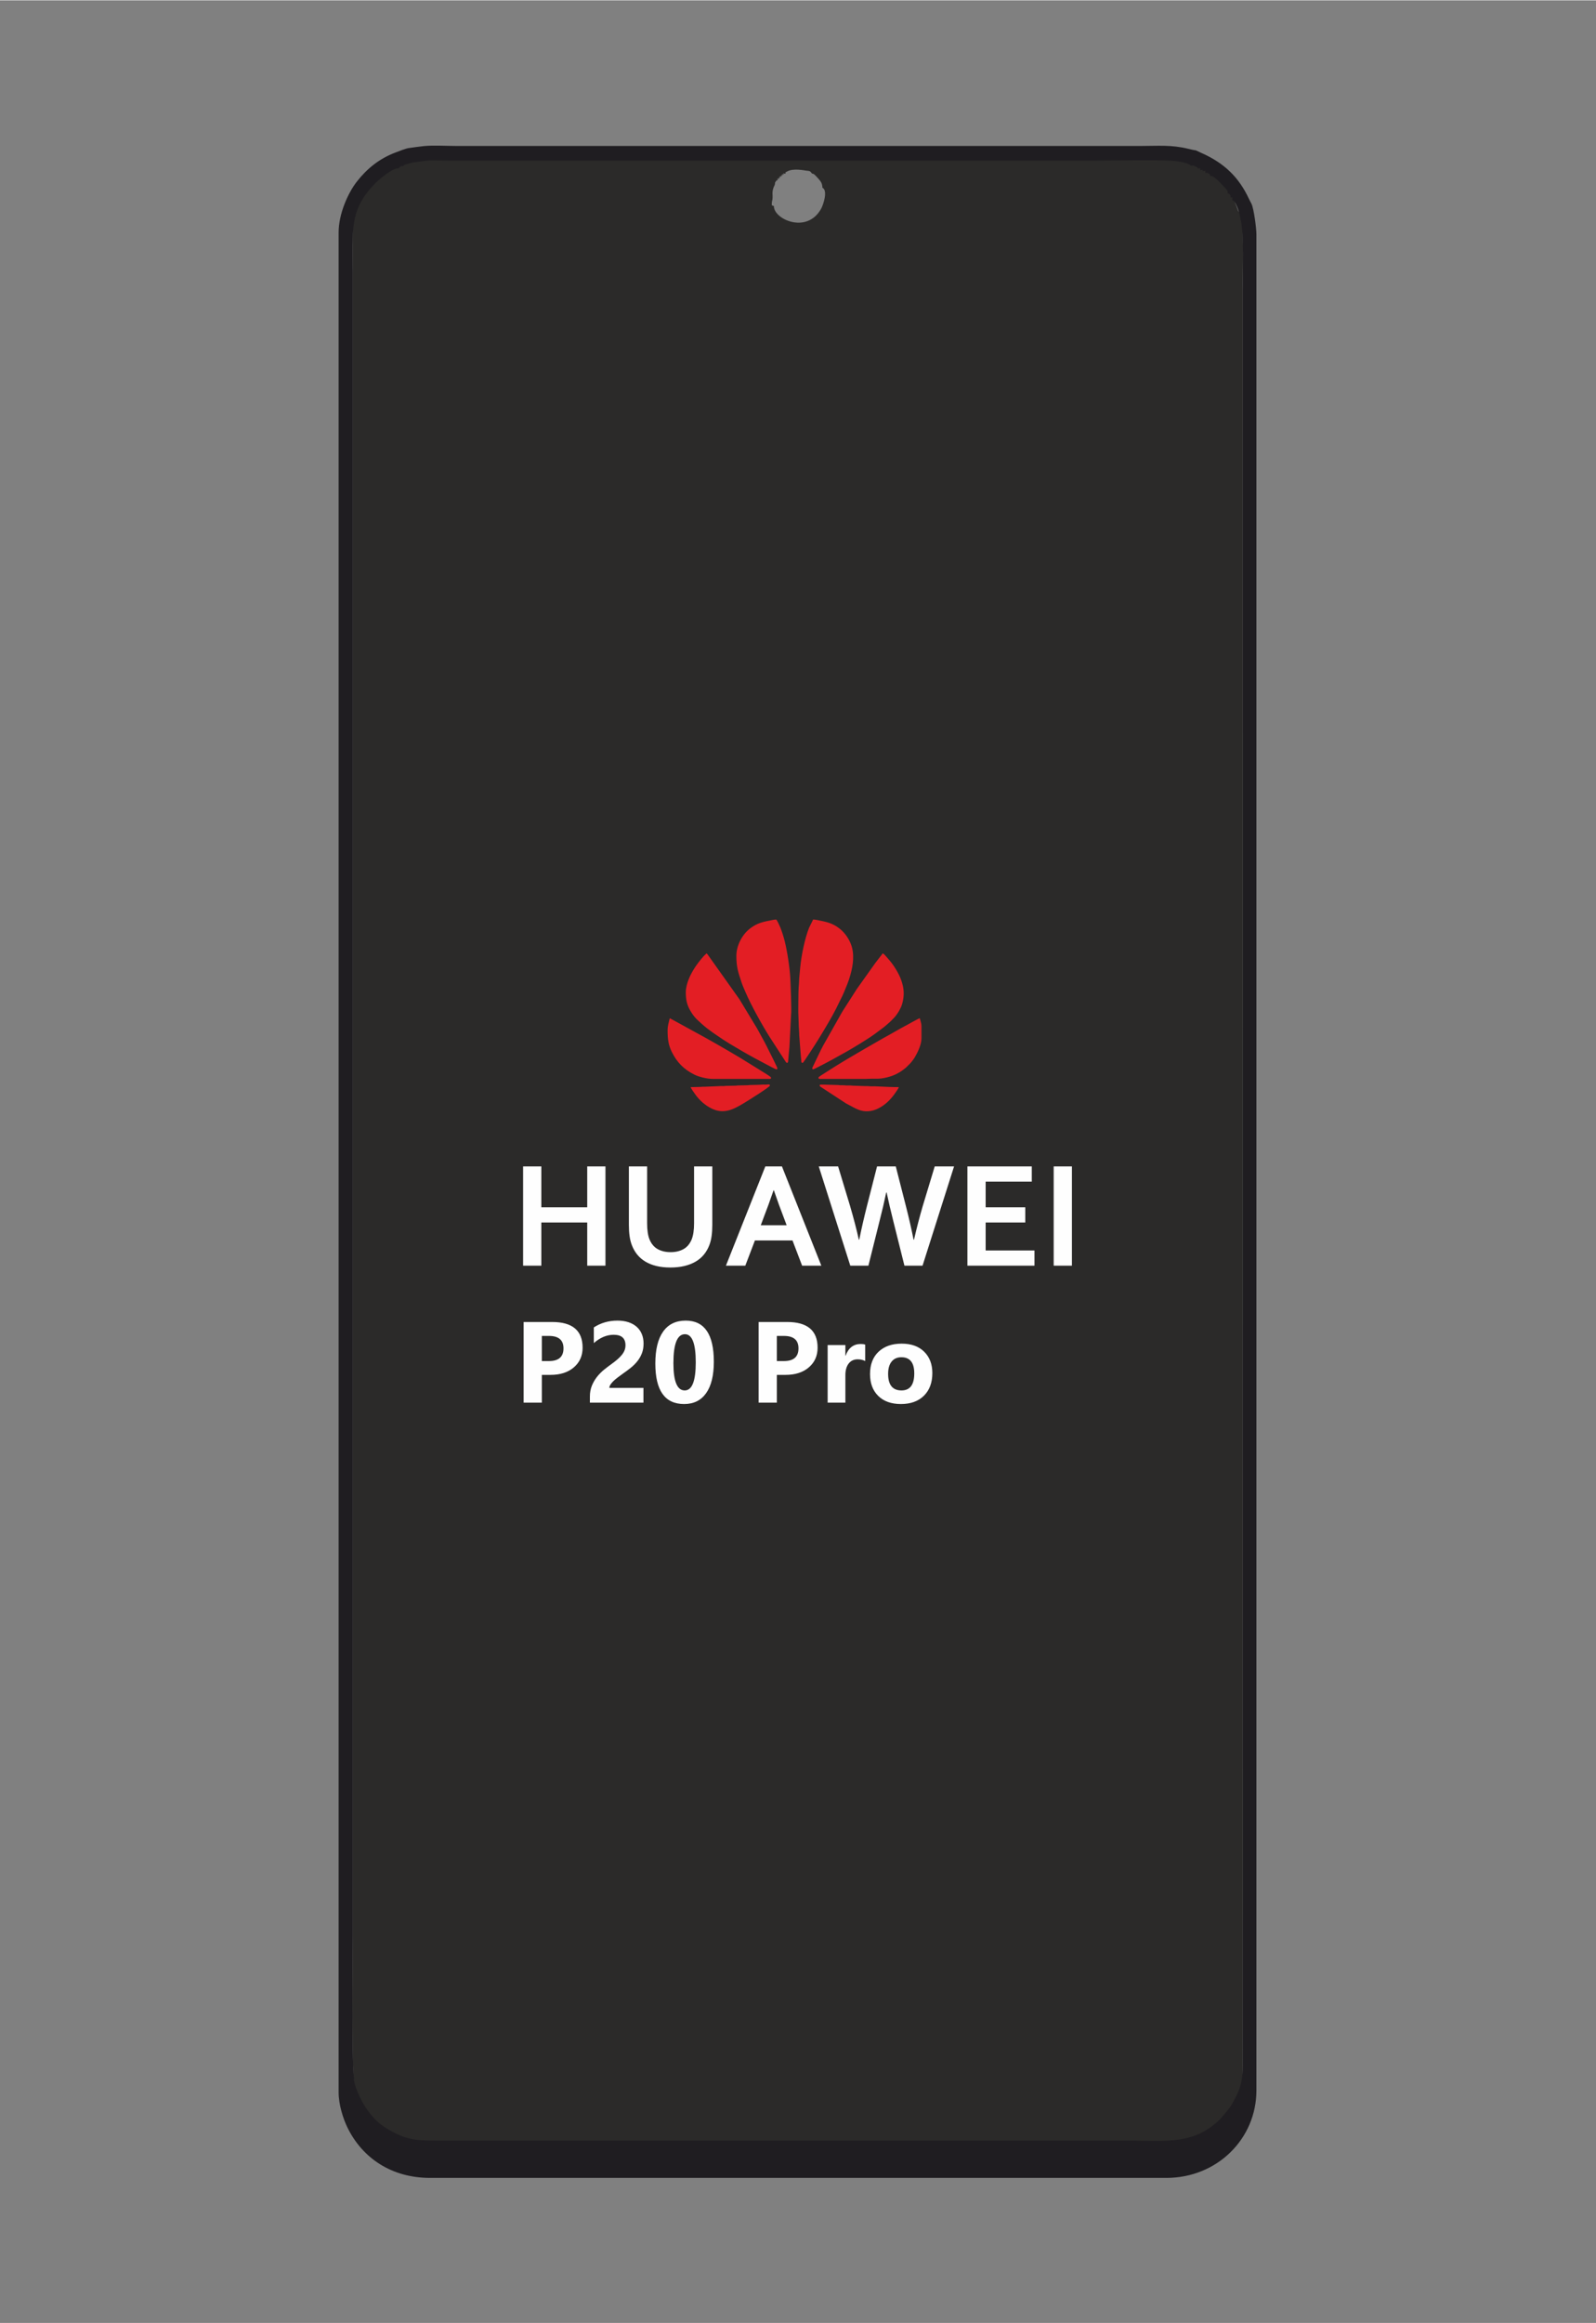
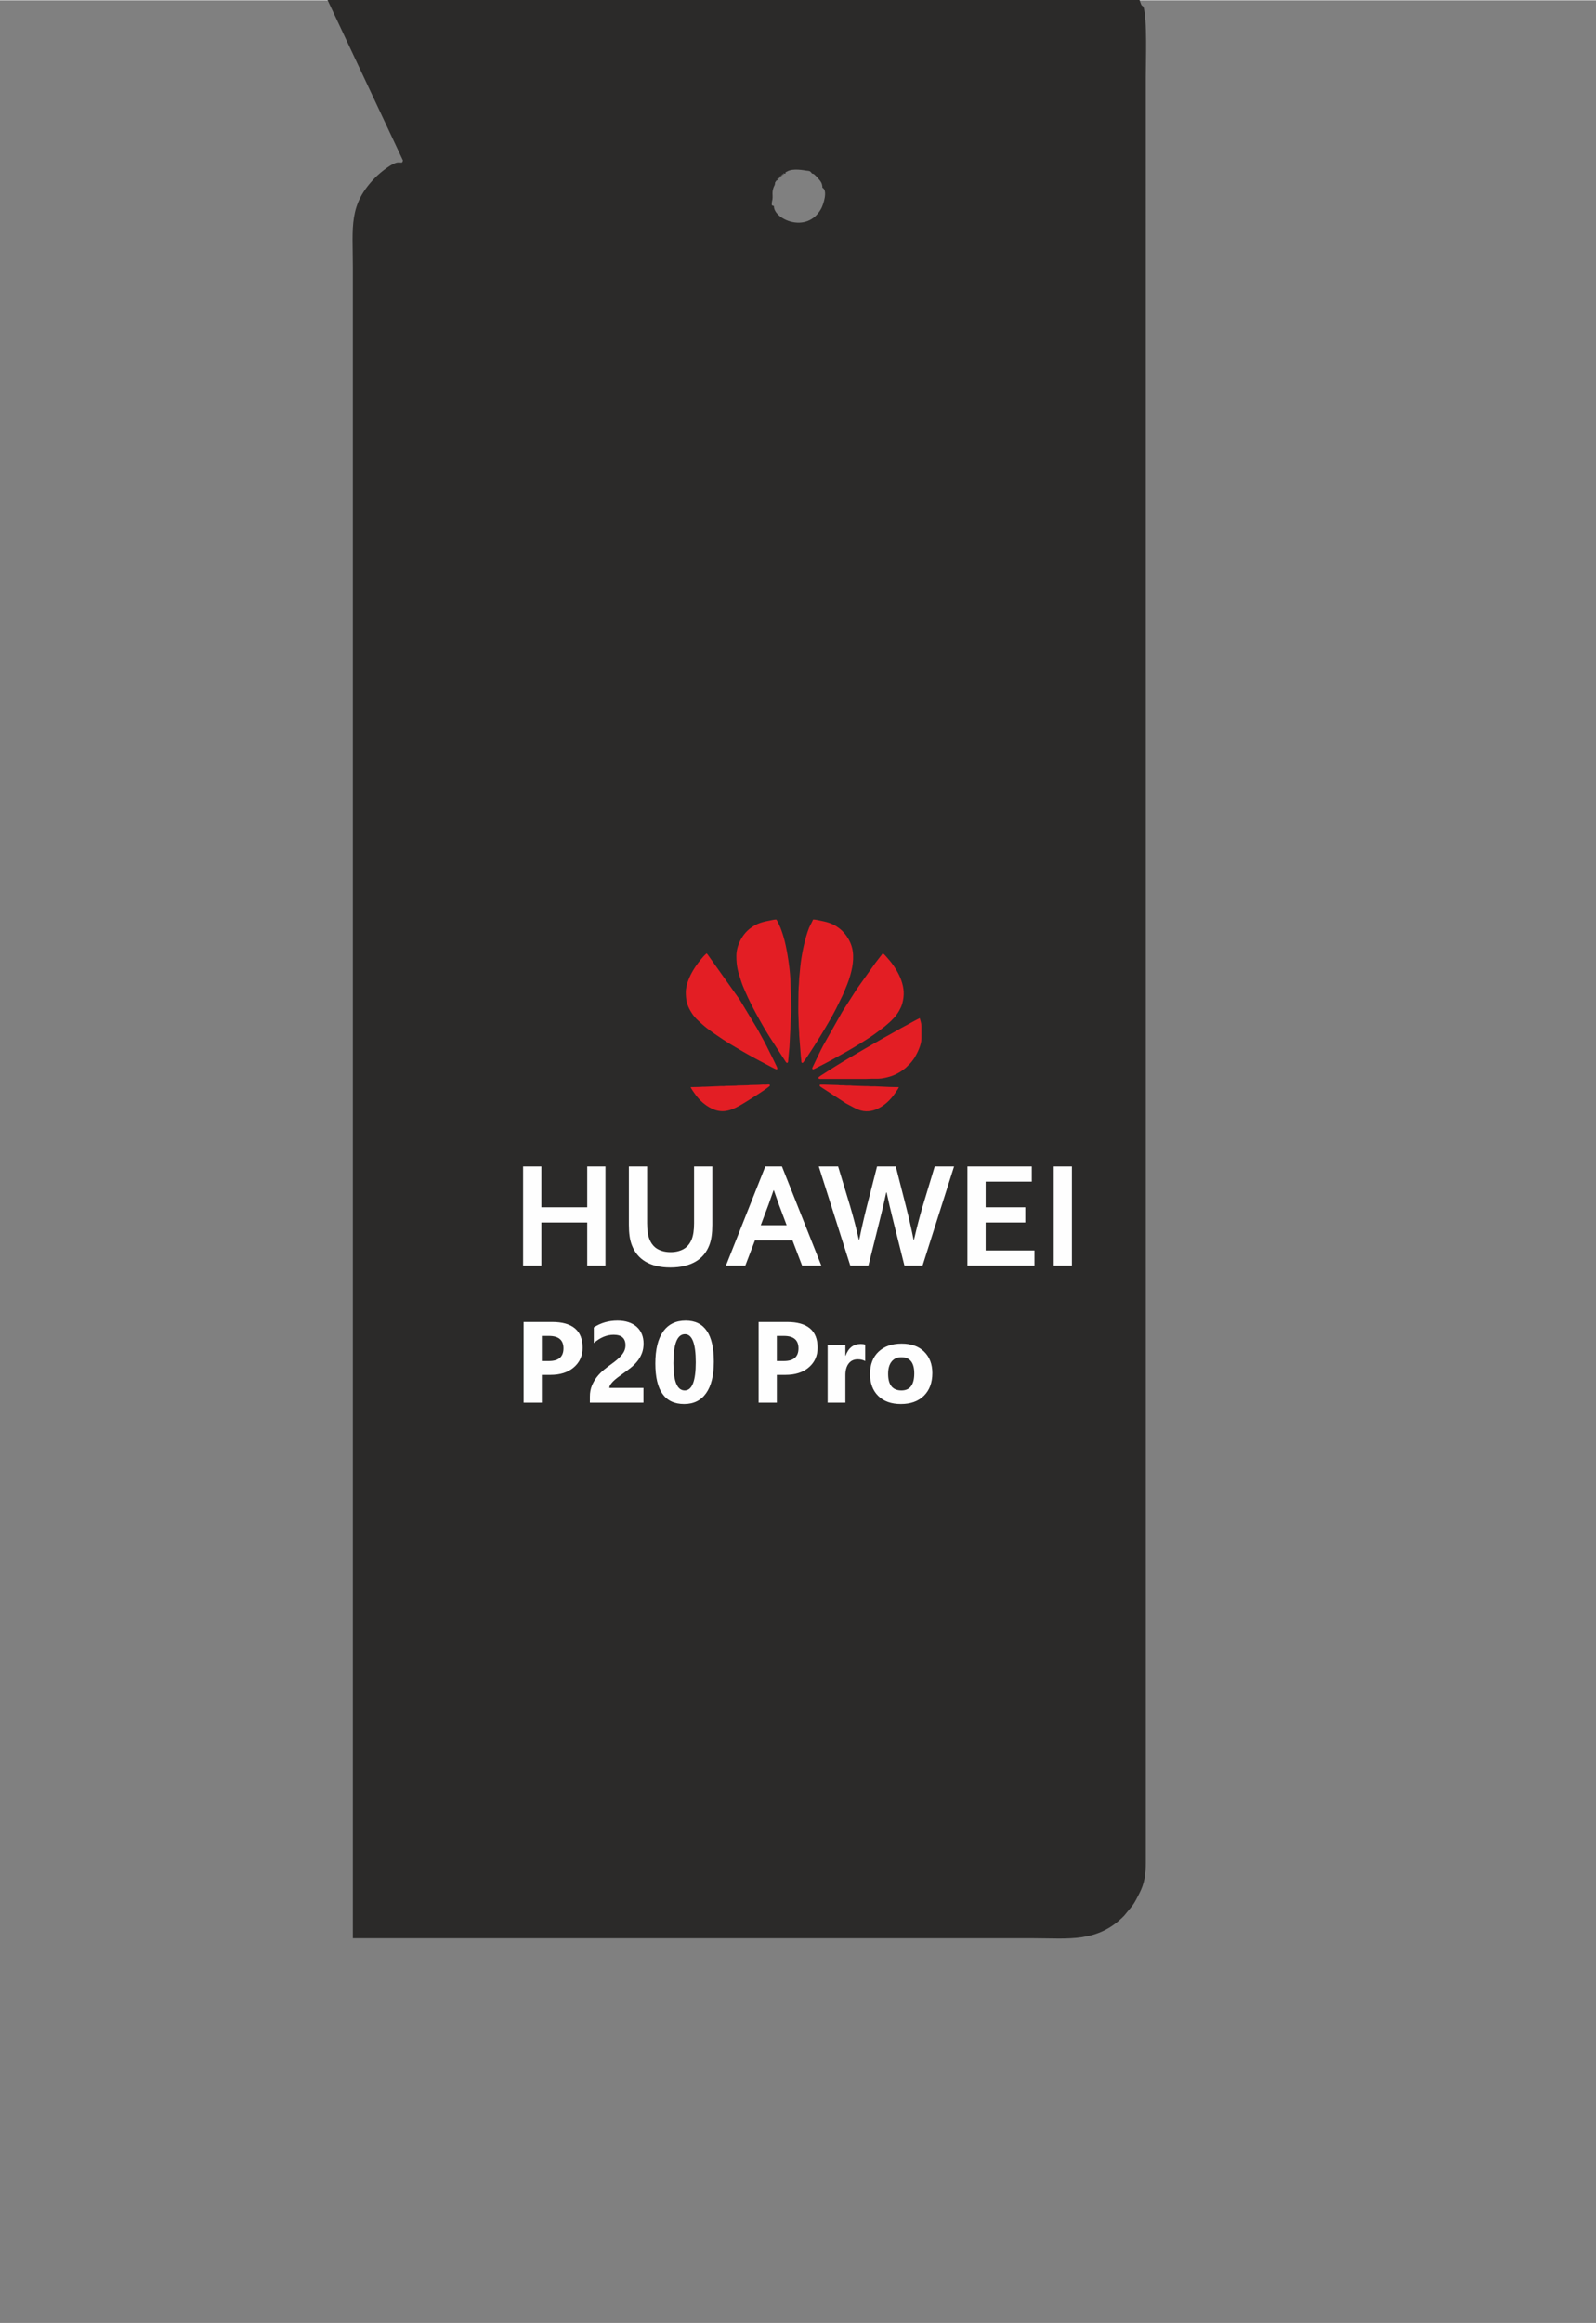
<svg xmlns="http://www.w3.org/2000/svg" xml:space="preserve" width="2598px" height="3780px" version="1.1" style="shape-rendering:geometricPrecision; text-rendering:geometricPrecision; image-rendering:optimizeQuality; fill-rule:evenodd; clip-rule:evenodd" viewBox="0 0 2598 3778.91">
  <rect x="0" y="0" width="2598" height="3778.91" fill="#808080" stroke="none" />
  <defs>
    <style type="text/css">
   
    .fil0 {fill:#2B2A29}
    .fil2 {fill:#E31E24}
    .fil1 {fill:#1F1D21}
    .fil3 {fill:#FEFEFE;fill-rule:nonzero}
   
  </style>
  </defs>
  <g id="Layer_x0020_1">
-     <path class="fil0" d="M1259.81 334.74c-4.67,-1.17 -3.45,-1.46 -3.26,-6.76 3.16,-11.38 -2.14,-14.83 4.67,-27.96 1.21,-5.29 -0.83,-1.79 1.94,-5.78 1.9,-2.67 0.39,-0.63 2.92,-1.66 -1.31,-3.3 -1.7,-2.72 1.51,-1.45 -1.07,-3.11 -1.46,-2.48 1.75,-1.41 -1.22,-3.26 -2.04,-3.11 1.16,-1.8 -1.21,-3.31 -1.36,-2.34 1.9,-1.17 -1.12,-3.3 -1.65,-2.77 1.56,-1.51 -1.37,-3.4 -1.75,-2.82 1.6,-1.5 0.24,-2.38 -3.01,-2.53 3.01,-1.61 0.93,-3.79 -2.62,-0.48 2.63,-3.59 9.87,-5.94 29.36,-1.56 31.01,-1.46 6.81,0.53 6.66,1.02 9.58,4.71 3.45,0.88 1.85,0.24 4.33,2l2.28 2.28c1.46,1.46 3.02,3.21 4.38,4.77 3.3,3.98 5.73,6.75 5.98,14.04 9.23,4.48 1.41,27.91 -2.14,34.23 -23.38,41.95 -77.64,16.63 -76.81,-4.38l0 0 0 0.01zm-603.93 -74.24c-1.36,4.13 -0.49,3.5 -6.66,3.31 -9.58,-1.22 -32.04,18.18 -37.53,23.72 -44.83,45.02 -37.34,80.26 -37.34,146.96l0 2718.54c0,35.68 -2.87,224.79 3.41,244.09 10.16,30.97 27.75,57.12 51.38,71.46 36.07,21.78 51.53,20.03 102.96,20.03l1107.04 0c58.19,0 105.3,7.54 148.47,-36.65l13.7 -16.63c4.28,-6.03 7.2,-12.15 10.99,-19.45 8.56,-16.47 10.6,-31.16 10.6,-50.46l-0.05 -2903.41c0,-26.6 2.67,-95.24 -3.84,-116.24 -2.57,-1.94 -2.92,-0.83 -5.35,-8.12 -1.21,-3.45 -1.45,-4.33 -2.82,-7.39 -1.5,-3.45 -4.86,-10.16 -4.91,-14.39 -4.32,-1.31 -3.4,4.86 -3.06,-4.52 -1.26,-1.02 -1.41,-0.59 -3.11,-3.21 -0.92,-1.46 -0.78,-1.46 -1.26,-3.4 -3.45,-1.7 -4.67,-4.43 -7.34,-7.83 -11.18,-14.2 -19.84,-15.12 -21.34,-20.95 -6.37,-0.78 -1.56,0.29 -4.67,-1.51 -5.3,-3.11 -1.8,-1.56 -2.97,-3.21 -6.95,-0.48 5.01,3.11 -2.67,-0.34 -0.19,-0.1 -0.73,-0.53 -0.92,-0.63 -4.72,-2.67 1.45,4.04 -0.93,-2.04 -7.97,2.38 -2.77,0.63 -3.6,-1.36 -8.31,0.68 -3.16,1.41 -4.71,-2.92 -3.6,0.73 -1.17,1.7 -6.51,-0.39 -6.96,-2.77 -3.16,-1.26 -4.33,-4.13 -7.49,2.04 -8.17,-1.56 -17.16,-2.48 -27.42,-2.72 -33.3,-1.75 -60.92,-1.75 -349.24,0 -698.48,0 -1047.72,0 -25.91,0 -98.98,-1.27 -121.73,0.24 -4.47,0.29 -14.15,0.49 -18.09,1.36 -5.05,1.22 -9.04,4.18 -17.01,3.7l0 0 0 0z" />
-     <path class="fil1" d="M649.22 273.29c2.23,-2.63 -0.68,-0.93 2.87,-2.97 2.47,-1.46 0.72,-1.16 3.79,-0.34 1.55,-1.65 0.24,-0.82 3.55,-2.77l11.81 -3.26c34.27,-4.66 19.98,-3.2 57.8,-3.2 352.31,0 704.61,0 1056.87,0 30.67,0 93.24,-1.27 121.68,0.24 6.46,0.34 26.44,2.77 30.92,7.97 5.88,-0.1 2.23,-0.92 6.95,1.07 6.71,2.82 2.82,1.85 3.89,3.4 7.53,0.2 3.35,-1.45 4.71,2.92 6.61,-1.26 2.92,-0.83 3.6,1.31 8.21,-0.14 3.21,-1.02 4.52,3.07 4.47,-0.25 1.22,-1.27 4.96,0.92 4.81,2.77 1.61,0.83 2.67,3.7 6.37,0.39 12.21,7.29 16.78,11.86 2.96,3.01 4.66,4.62 7.48,7.82 3.99,4.53 4.28,3.94 4.43,9 3.5,1.12 1.75,-0.59 3.74,2.53 1.12,1.8 1.12,0.63 0.63,3.98 4.57,1.27 2.87,-3.16 3.06,4.57 2.29,1.07 1.32,0.1 3.41,2.53 4.37,5.16 9.23,21.25 9.67,27.23 6.51,20.9 3.84,89.25 3.84,115.65l0.05 2889.22c0,19.2 -2.04,33.83 -10.6,50.22 -3.79,7.29 -6.71,13.37 -10.99,19.34l-13.7 16.58c-43.17,44 -90.28,36.41 -148.47,36.41l-1107.04 0c-51.43,0 -66.89,1.75 -102.96,-19.93 -23.63,-14.24 -41.23,-40.25 -51.38,-71.07 -6.28,-19.21 -3.36,-207.39 -3.36,-242.92l0 -2705.22c0,-66.36 -7.49,-101.41 37.29,-146.28 5.49,-5.5 27.95,-24.8 37.53,-23.58l0 0 0 0zm-98.01 104.47l0 3026.07c0,20.03 7.49,43.02 14.29,57.02 24.02,49.3 71.27,82.11 134.67,82.11l1198.28 0c83.23,0 146.76,-64.02 146.76,-142.14l0 -3020c0,-10.55 -4.18,-41.66 -7.92,-49.58l-4.08 -7.93c-16.24,-35 -39.82,-58.38 -77.88,-75.16 -16.77,-7.43 0.43,-1.31 -21,-6.56 -27.62,-6.85 -49.59,-4.62 -78.47,-4.62l-1111.6 0c-16,0 -39.33,-1.36 -54.45,0.2 -6.42,0.63 -16.24,2.09 -24.45,3.2 -5.2,0.73 -15.22,4.87 -20.96,7 -27.56,10.21 -47.74,27.37 -63.53,47.6 -14.05,17.89 -29.66,52.01 -29.66,82.79l0 0 0 0z" />
+     <path class="fil0" d="M1259.81 334.74c-4.67,-1.17 -3.45,-1.46 -3.26,-6.76 3.16,-11.38 -2.14,-14.83 4.67,-27.96 1.21,-5.29 -0.83,-1.79 1.94,-5.78 1.9,-2.67 0.39,-0.63 2.92,-1.66 -1.31,-3.3 -1.7,-2.72 1.51,-1.45 -1.07,-3.11 -1.46,-2.48 1.75,-1.41 -1.22,-3.26 -2.04,-3.11 1.16,-1.8 -1.21,-3.31 -1.36,-2.34 1.9,-1.17 -1.12,-3.3 -1.65,-2.77 1.56,-1.51 -1.37,-3.4 -1.75,-2.82 1.6,-1.5 0.24,-2.38 -3.01,-2.53 3.01,-1.61 0.93,-3.79 -2.62,-0.48 2.63,-3.59 9.87,-5.94 29.36,-1.56 31.01,-1.46 6.81,0.53 6.66,1.02 9.58,4.71 3.45,0.88 1.85,0.24 4.33,2l2.28 2.28c1.46,1.46 3.02,3.21 4.38,4.77 3.3,3.98 5.73,6.75 5.98,14.04 9.23,4.48 1.41,27.91 -2.14,34.23 -23.38,41.95 -77.64,16.63 -76.81,-4.38l0 0 0 0.01zm-603.93 -74.24c-1.36,4.13 -0.49,3.5 -6.66,3.31 -9.58,-1.22 -32.04,18.18 -37.53,23.72 -44.83,45.02 -37.34,80.26 -37.34,146.96l0 2718.54l1107.04 0c58.19,0 105.3,7.54 148.47,-36.65l13.7 -16.63c4.28,-6.03 7.2,-12.15 10.99,-19.45 8.56,-16.47 10.6,-31.16 10.6,-50.46l-0.05 -2903.41c0,-26.6 2.67,-95.24 -3.84,-116.24 -2.57,-1.94 -2.92,-0.83 -5.35,-8.12 -1.21,-3.45 -1.45,-4.33 -2.82,-7.39 -1.5,-3.45 -4.86,-10.16 -4.91,-14.39 -4.32,-1.31 -3.4,4.86 -3.06,-4.52 -1.26,-1.02 -1.41,-0.59 -3.11,-3.21 -0.92,-1.46 -0.78,-1.46 -1.26,-3.4 -3.45,-1.7 -4.67,-4.43 -7.34,-7.83 -11.18,-14.2 -19.84,-15.12 -21.34,-20.95 -6.37,-0.78 -1.56,0.29 -4.67,-1.51 -5.3,-3.11 -1.8,-1.56 -2.97,-3.21 -6.95,-0.48 5.01,3.11 -2.67,-0.34 -0.19,-0.1 -0.73,-0.53 -0.92,-0.63 -4.72,-2.67 1.45,4.04 -0.93,-2.04 -7.97,2.38 -2.77,0.63 -3.6,-1.36 -8.31,0.68 -3.16,1.41 -4.71,-2.92 -3.6,0.73 -1.17,1.7 -6.51,-0.39 -6.96,-2.77 -3.16,-1.26 -4.33,-4.13 -7.49,2.04 -8.17,-1.56 -17.16,-2.48 -27.42,-2.72 -33.3,-1.75 -60.92,-1.75 -349.24,0 -698.48,0 -1047.72,0 -25.91,0 -98.98,-1.27 -121.73,0.24 -4.47,0.29 -14.15,0.49 -18.09,1.36 -5.05,1.22 -9.04,4.18 -17.01,3.7l0 0 0 0z" />
    <path class="fil2" d="M1299.56 1628.46c0,4.02 -0.25,21.03 0.14,23.61l0.54 17.03c-0.01,2.35 0.37,3.15 0.36,5.5 -0.02,2.38 0.24,3.65 0.33,5.51 0.06,1 -0.05,2.1 0,3.1l2.78 35.79c0.11,1.37 0.41,4.03 0.57,5.29 0.11,0.93 0,1.98 0.22,2.88 0.47,1.93 1.18,1.38 1.6,1.5 0.25,0.11 -0.28,0.59 0.89,-0.12 1.4,-0.85 21.07,-31.24 24.57,-37.09 2,-3.33 3.95,-6.38 6.02,-9.82l5.94 -9.9c3.31,-5.53 11.47,-19.48 14.47,-25.49 0.98,-1.97 1.78,-3.22 2.75,-5.16l10.44 -21.24c0.84,-1.65 1.73,-3.66 2.46,-5.46 4.26,-10.46 7.25,-16.63 10.7,-28.9 4.45,-15.8 7.01,-34.34 0.62,-50.35 -3.73,-9.34 -10.2,-18.48 -18.05,-24.66 -9.49,-7.45 -17.9,-10.37 -29.96,-12.73 -3.77,-0.74 -9.31,-2.21 -13.29,-2.21l-6.5 13.13c-6.89,16.74 -12.72,45.46 -14.47,64.03 -0.56,5.9 -1.07,12.13 -1.71,17.93 -0.33,3.07 -0.1,6.13 -0.44,9.2 -0.8,7.12 -0.98,22.07 -0.98,28.63z" />
    <path class="fil2" d="M1198.66 1554.77c0,17.91 2.89,26.58 8.48,43.17 1.94,5.76 4.4,11.15 6.77,16.64 8.78,20.4 26.43,52.29 38.75,71.8l24.92 38.43c1.32,1.97 1.61,3.09 3.72,4.2 1.54,-1.34 1.58,-1.37 1.74,-4.12l1.46 -16.45c0.17,-1.29 0.39,-3.95 0.54,-5.31l2.61 -51.8c1.18,-7.79 -0.89,-54.09 -1.18,-60.06 -0.83,-17.08 -5.01,-44.13 -9.02,-60.2 -1.87,-7.49 -4.39,-15.46 -7.16,-22.45 -0.73,-1.83 -5.72,-13.08 -6.89,-13.08 -2.07,0 -4.93,0.61 -6.64,0.94 -14.89,2.88 -24.18,4.56 -36.27,14 -12.85,10.05 -21.83,27.89 -21.83,44.29z" />
    <path class="fil2" d="M1323.32 1739.34c1.77,-0.14 9.18,-4.24 11.25,-5.27 13.77,-6.88 30.28,-16.24 43.74,-23.76 11.18,-6.25 36.44,-21.65 46.34,-29.07l14.57 -10.91c0.88,-0.7 1.4,-1.18 2.26,-1.88l4.43 -3.83c2.35,-1.8 8.66,-8.21 10.75,-10.6 1.32,-1.51 2.4,-2.99 3.57,-4.69 1.35,-1.95 2.17,-3.08 3.36,-5.26 2.03,-3.72 3.88,-7.25 5.12,-11.75 3.74,-13.54 3.02,-25.06 -1.75,-38.34 -3.81,-10.6 -11.01,-22.3 -18.03,-30.87l-4.14 -4.82c-1.67,-1.88 -5.92,-7.14 -7.84,-7.66l-8.26 10.68c-1.34,1.79 -2.63,3.39 -4.03,5.26l-27.79 39.02c-0.75,1.13 -1.27,1.74 -2,2.82l-22.33 34.84c-0.6,1 -1.13,1.89 -1.84,2.98l-30.97 54.78c-2.3,4.11 -4.34,8.68 -6.43,12.85l-10.84 22.6c-0.6,1.69 -0.26,1.91 0.86,2.88z" />
    <path class="fil2" d="M1116.35 1613.65c0,12.38 1.88,20.72 7.22,29.98 3.25,5.63 6.14,9.71 10.78,14.36l8.78 8.09c10.58,9.4 22.53,17.12 34.24,24.98l10.33 6.55c14.67,8.83 27.71,16.49 42.87,24.63l16.41 8.72c3.13,1.56 15.29,8.38 17.11,8.38 3.05,0 -0.14,-5.42 -1.38,-7.92 -1.02,-2.08 -1.9,-4.15 -2.99,-6.31l-12.62 -25.26c-3.84,-7.74 -9.43,-17.03 -13.32,-24.56 -0.51,-1 -1,-1.76 -1.61,-2.86l-28.55 -47.21 -51.22 -72.07c-0.79,-0.98 -1.31,-1.85 -2.3,-2.52l-4.56 4.4c-6.05,6.87 -12.1,14.54 -16.81,22.44 -3.13,5.26 -5.57,9.92 -8,16.11 -2,5.09 -4.38,13.24 -4.38,20.07z" />
    <path class="fil2" d="M1332.27 1752.77c0,1.27 0.88,2.07 1.72,2.07l76.1 0c3.75,0 6.62,-0.36 9.99,-0.35 8.07,0.04 11.54,0.42 19.49,-1.17 14.16,-2.83 24.32,-7.75 35.16,-16.83 1,-0.84 1.64,-1.7 2.6,-2.57 2.69,-2.47 5.25,-5.1 7.44,-8.05 1.52,-2.04 2.95,-3.77 4.29,-6.04 4.75,-8 10.91,-20.77 10.91,-30.76l0 -19.98c0,-4.69 -1.84,-9.17 -2.75,-13.08 -1.69,0.39 -20.03,10.67 -21.36,11.36 -11.58,6 -25.03,14.2 -36.73,20.43 -1.82,0.98 -3.5,1.99 -5.26,3.01 -17.4,10.03 -34.3,19.57 -51.65,29.96 -3.42,2.05 -6.86,4.12 -10.33,6.19 -3.36,2.01 -6.68,4.17 -10.03,6.16 -3.44,2.05 -6.76,4.13 -10.16,6.36l-9.86 6.34c-1.4,0.9 -9.57,5.68 -9.57,6.95z" />
-     <path class="fil2" d="M1086.74 1676.33c0,13.76 1.38,23.78 7,35 8.43,16.84 19.6,28.17 36.73,36.63 6.88,3.39 19.67,6.88 29.96,6.88l92.64 0c2.08,0 2.06,-0.93 2.06,-2.07 0,-1.15 -8.04,-6.11 -9.31,-6.87l-40.21 -24.87c-18.9,-11.42 -53.44,-31.31 -72.96,-41.72l-39.6 -21.69c-1.1,-0.56 -1.68,-1.17 -2.87,-1.27 -1.64,7.07 -3.44,11.86 -3.44,19.98z" />
    <path class="fil2" d="M1124.28 1768.27c0.55,2.37 7.19,11.49 8.95,13.78 6.65,8.7 14.91,15.86 24.68,20.77 20.07,10.09 35.98,1.73 52.78,-8.4 6.09,-3.67 42.15,-26.16 42.58,-28.68 0.45,-2.66 -3.89,-1.78 -5.73,-1.62 -2.48,0.21 -5.4,-0.21 -7.85,0.07 -3.77,0.42 -14.28,0.48 -19.01,0.62 -1.73,0.06 -1.9,0.35 -3.76,0.37 -5.54,0.07 -9.96,0.25 -15.52,0.32 -1.78,0.02 -1.9,0.28 -3.43,0.36l-15.85 0.33c-1.9,0 -2.22,0.27 -3.78,0.36 -2.59,0.14 -5.27,-0.26 -7.83,0.09l-22.81 0.94c-2.87,-0.01 -5.26,0.03 -7.64,0.29l-15.78 0.4z" />
    <path class="fil2" d="M1334.34 1764.48c0,2.99 0.03,2.01 3,4.23l39.98 26.14 14.41 7.62c1.91,0.89 3.2,1.53 5.23,2.35 10.87,4.38 22.27,3.31 32.65,-1.88 12.54,-6.28 21.52,-15.82 29.31,-27.51 1.11,-1.65 3.77,-5.31 4.21,-7.16 -5.64,0 -10.23,-0.26 -15.86,-0.33l-23.4 -1.05c-2.7,-0.15 -5.5,0.27 -8.17,-0.09 -2.34,-0.32 -5.17,-0.24 -8.03,-0.24l-19.63 -0.69c-1.89,0 -2.21,-0.27 -3.77,-0.36 -2.7,-0.14 -5.51,0.28 -8.17,-0.09 -2.34,-0.32 -5.18,-0.23 -8.03,-0.24 -1.89,0 -2.21,-0.27 -3.77,-0.36l-12.06 -0.34c-3.68,0.02 -15.91,-0.77 -17.9,0z" />
    <path class="fil3" d="M881.2 1963.77l74.69 0 0 -66.53 29.68 0 0 161.51 -29.68 0 0 -70.25 -74.69 0 0 70.25 -29.68 0 0 -161.51 29.68 0 0 66.53zm210.03 97.95c-8.45,0 -16.08,-0.83 -22.84,-2.48 -6.76,-1.65 -12.69,-4.04 -17.85,-7.13 -5.15,-3.09 -9.56,-6.88 -13.19,-11.33 -3.63,-4.46 -6.51,-9.53 -8.7,-15.13 -1.77,-4.54 -3.05,-9.53 -3.79,-14.97 -0.78,-5.48 -1.15,-11.58 -1.15,-18.34l0 -95.1 29.68 0 0 92.42c0,11.42 1.36,20.36 4.08,26.79 3.09,7.18 7.54,12.33 13.4,15.5 5.85,3.18 12.77,4.79 20.73,4.79 7.96,0 14.88,-1.61 20.74,-4.79 5.85,-3.17 10.3,-8.32 13.39,-15.5 2.72,-6.43 4.08,-15.37 4.08,-26.79l0 -92.42 29.69 0 0 95.1c0,6.76 -0.38,12.86 -1.16,18.34 -0.74,5.44 -2.02,10.43 -3.79,14.97 -2.19,5.6 -5.11,10.67 -8.78,15.13 -3.63,4.45 -8.12,8.24 -13.4,11.33 -5.28,3.09 -11.34,5.48 -18.18,7.13 -6.84,1.65 -14.51,2.48 -22.96,2.48zm198.82 -44.03l-61.17 0 -15.67 41.06 -31.54 0 64.15 -161.51 27.04 0 64.14 161.51 -31.29 0 -15.66 -41.06zm-30.83 -81.62c-5.78,16.82 -10.89,30.92 -15.34,42.25l-5.48 14.64 42.13 0 -5.48 -14.6c-4.46,-11.42 -9.57,-25.51 -15.34,-42.29l-0.49 0zm183.36 3.67c-3.14,15.04 -6.76,30.58 -10.89,46.58l-18.09 72.43 -29.48 0 -51.32 -161.51 31.49 0 19.46 64.35c5.9,20.2 10.64,38.46 14.26,54.78l0.7 0c3.55,-17.52 7.67,-35.53 12.33,-53.96l16.65 -65.17 30.47 0 16.65 65.17c4.66,18.26 8.78,36.28 12.33,53.96l0.7 0c4.45,-19.29 9.19,-37.55 14.26,-54.78l19.46 -64.35 31.49 0 -51.32 161.51 -29.47 0 -18.1 -72.43c-4.12,-16.33 -7.75,-31.87 -10.88,-46.58l-0.7 0zm161.88 94.27l79.48 0 0 24.74 -109.16 0 0 -161.51 104.79 0 0 24.73 -75.11 0 0 41.8 64.51 0 0 24.73 -64.51 0 0 45.51zm110.77 24.74l0 -161.51 29.68 0 0 161.51 -29.68 0z" />
    <path class="fil3" d="M882.01 2236.42l0 45.18 -29.63 0 0 -131.23 46.34 0c33.09,0 49.65,13.93 49.65,41.84 0,13.18 -4.75,23.83 -14.25,31.99 -9.47,8.16 -22.15,12.22 -38.02,12.22l-14.09 0zm0 -63.37l0 40.87 11.62 0c15.75,0 23.62,-6.87 23.62,-20.65 0,-13.47 -7.87,-20.22 -23.62,-20.22l-11.62 0zm109.91 84.55l55.5 0 0 24 -87.18 0 0 -9.91c0,-6.72 1.13,-12.71 3.38,-18.06 2.25,-5.34 5.09,-10.15 8.49,-14.37 3.41,-4.25 7.16,-8 11.19,-11.28 4.06,-3.25 7.91,-6.19 11.56,-8.81 3.84,-2.75 7.22,-5.38 10.09,-7.87 2.91,-2.5 5.35,-5 7.31,-7.47 2,-2.47 3.47,-4.97 4.44,-7.5 0.97,-2.53 1.47,-5.25 1.47,-8.12 0,-5.6 -1.59,-9.85 -4.75,-12.72 -3.15,-2.88 -8,-4.31 -14.5,-4.31 -11.25,0 -22.02,4.5 -32.3,13.49l0 -25.46c11.37,-7.4 24.21,-11.09 38.52,-11.09 6.66,0 12.59,0.87 17.84,2.59 5.28,1.75 9.75,4.25 13.41,7.47 3.62,3.25 6.43,7.15 8.34,11.78 1.9,4.59 2.87,9.75 2.87,15.4 0,6.06 -0.93,11.44 -2.78,16.12 -1.87,4.72 -4.31,8.97 -7.4,12.82 -3.07,3.84 -6.63,7.37 -10.63,10.59 -4.03,3.18 -8.18,6.28 -12.49,9.28 -2.94,2.09 -5.75,4.12 -8.44,6.18 -2.72,2.03 -5.12,4.07 -7.19,6.03 -2.06,2 -3.72,3.94 -4.93,5.82 -1.22,1.9 -1.82,3.68 -1.82,5.4zm121.73 26.25c-31.27,0 -46.89,-21.94 -46.89,-65.81 0,-22.74 4.21,-40.11 12.68,-52.02 8.44,-11.93 20.72,-17.9 36.78,-17.9 30.52,0 45.77,22.31 45.77,66.89 0,22.22 -4.15,39.25 -12.5,51.09 -8.34,11.84 -20.28,17.75 -35.84,17.75zm1.32 -113.61c-12.53,0 -18.78,15.72 -18.78,47.12 0,29.59 6.12,44.36 18.4,44.36 11.97,0 17.97,-15.24 17.97,-45.74 0,-30.49 -5.88,-45.74 -17.59,-45.74zm149.57 66.18l0 45.18 -29.62 0 0 -131.23 46.33 0c33.09,0 49.65,13.93 49.65,41.84 0,13.18 -4.75,23.83 -14.25,31.99 -9.46,8.16 -22.15,12.22 -38.02,12.22l-14.09 0zm0 -63.37l0 40.87 11.62 0c15.75,0 23.62,-6.87 23.62,-20.65 0,-13.47 -7.87,-20.22 -23.62,-20.22l-11.62 0zm143.85 40.9c-3.47,-1.9 -7.53,-2.84 -12.19,-2.84 -6.28,0 -11.21,2.31 -14.75,6.9 -3.53,4.63 -5.31,10.88 -5.31,18.81l0 44.78 -28.87 0 0 -93.74 28.87 0 0 17.37 0.38 0c4.56,-12.71 12.81,-19.06 24.71,-19.06 3.06,0 5.44,0.38 7.16,1.1l0 26.68zm58.11 69.9c-15.62,0 -27.9,-4.38 -36.83,-13.13 -8.94,-8.75 -13.41,-20.62 -13.41,-35.62 0,-15.49 4.63,-27.62 13.91,-36.37 9.28,-8.74 21.84,-13.12 37.61,-13.12 15.56,0 27.78,4.38 36.62,13.12 8.85,8.75 13.28,20.31 13.28,34.72 0,15.56 -4.56,27.84 -13.68,36.87 -9.13,9.03 -21.62,13.53 -37.5,13.53zm0.79 -76.12c-6.82,0 -12.13,2.35 -15.91,7.07 -3.78,4.68 -5.69,11.34 -5.69,19.93 0,18 7.25,26.99 21.78,26.99 13.84,0 20.78,-9.24 20.78,-27.71 0,-17.53 -7,-26.28 -20.96,-26.28z" />
  </g>
</svg>